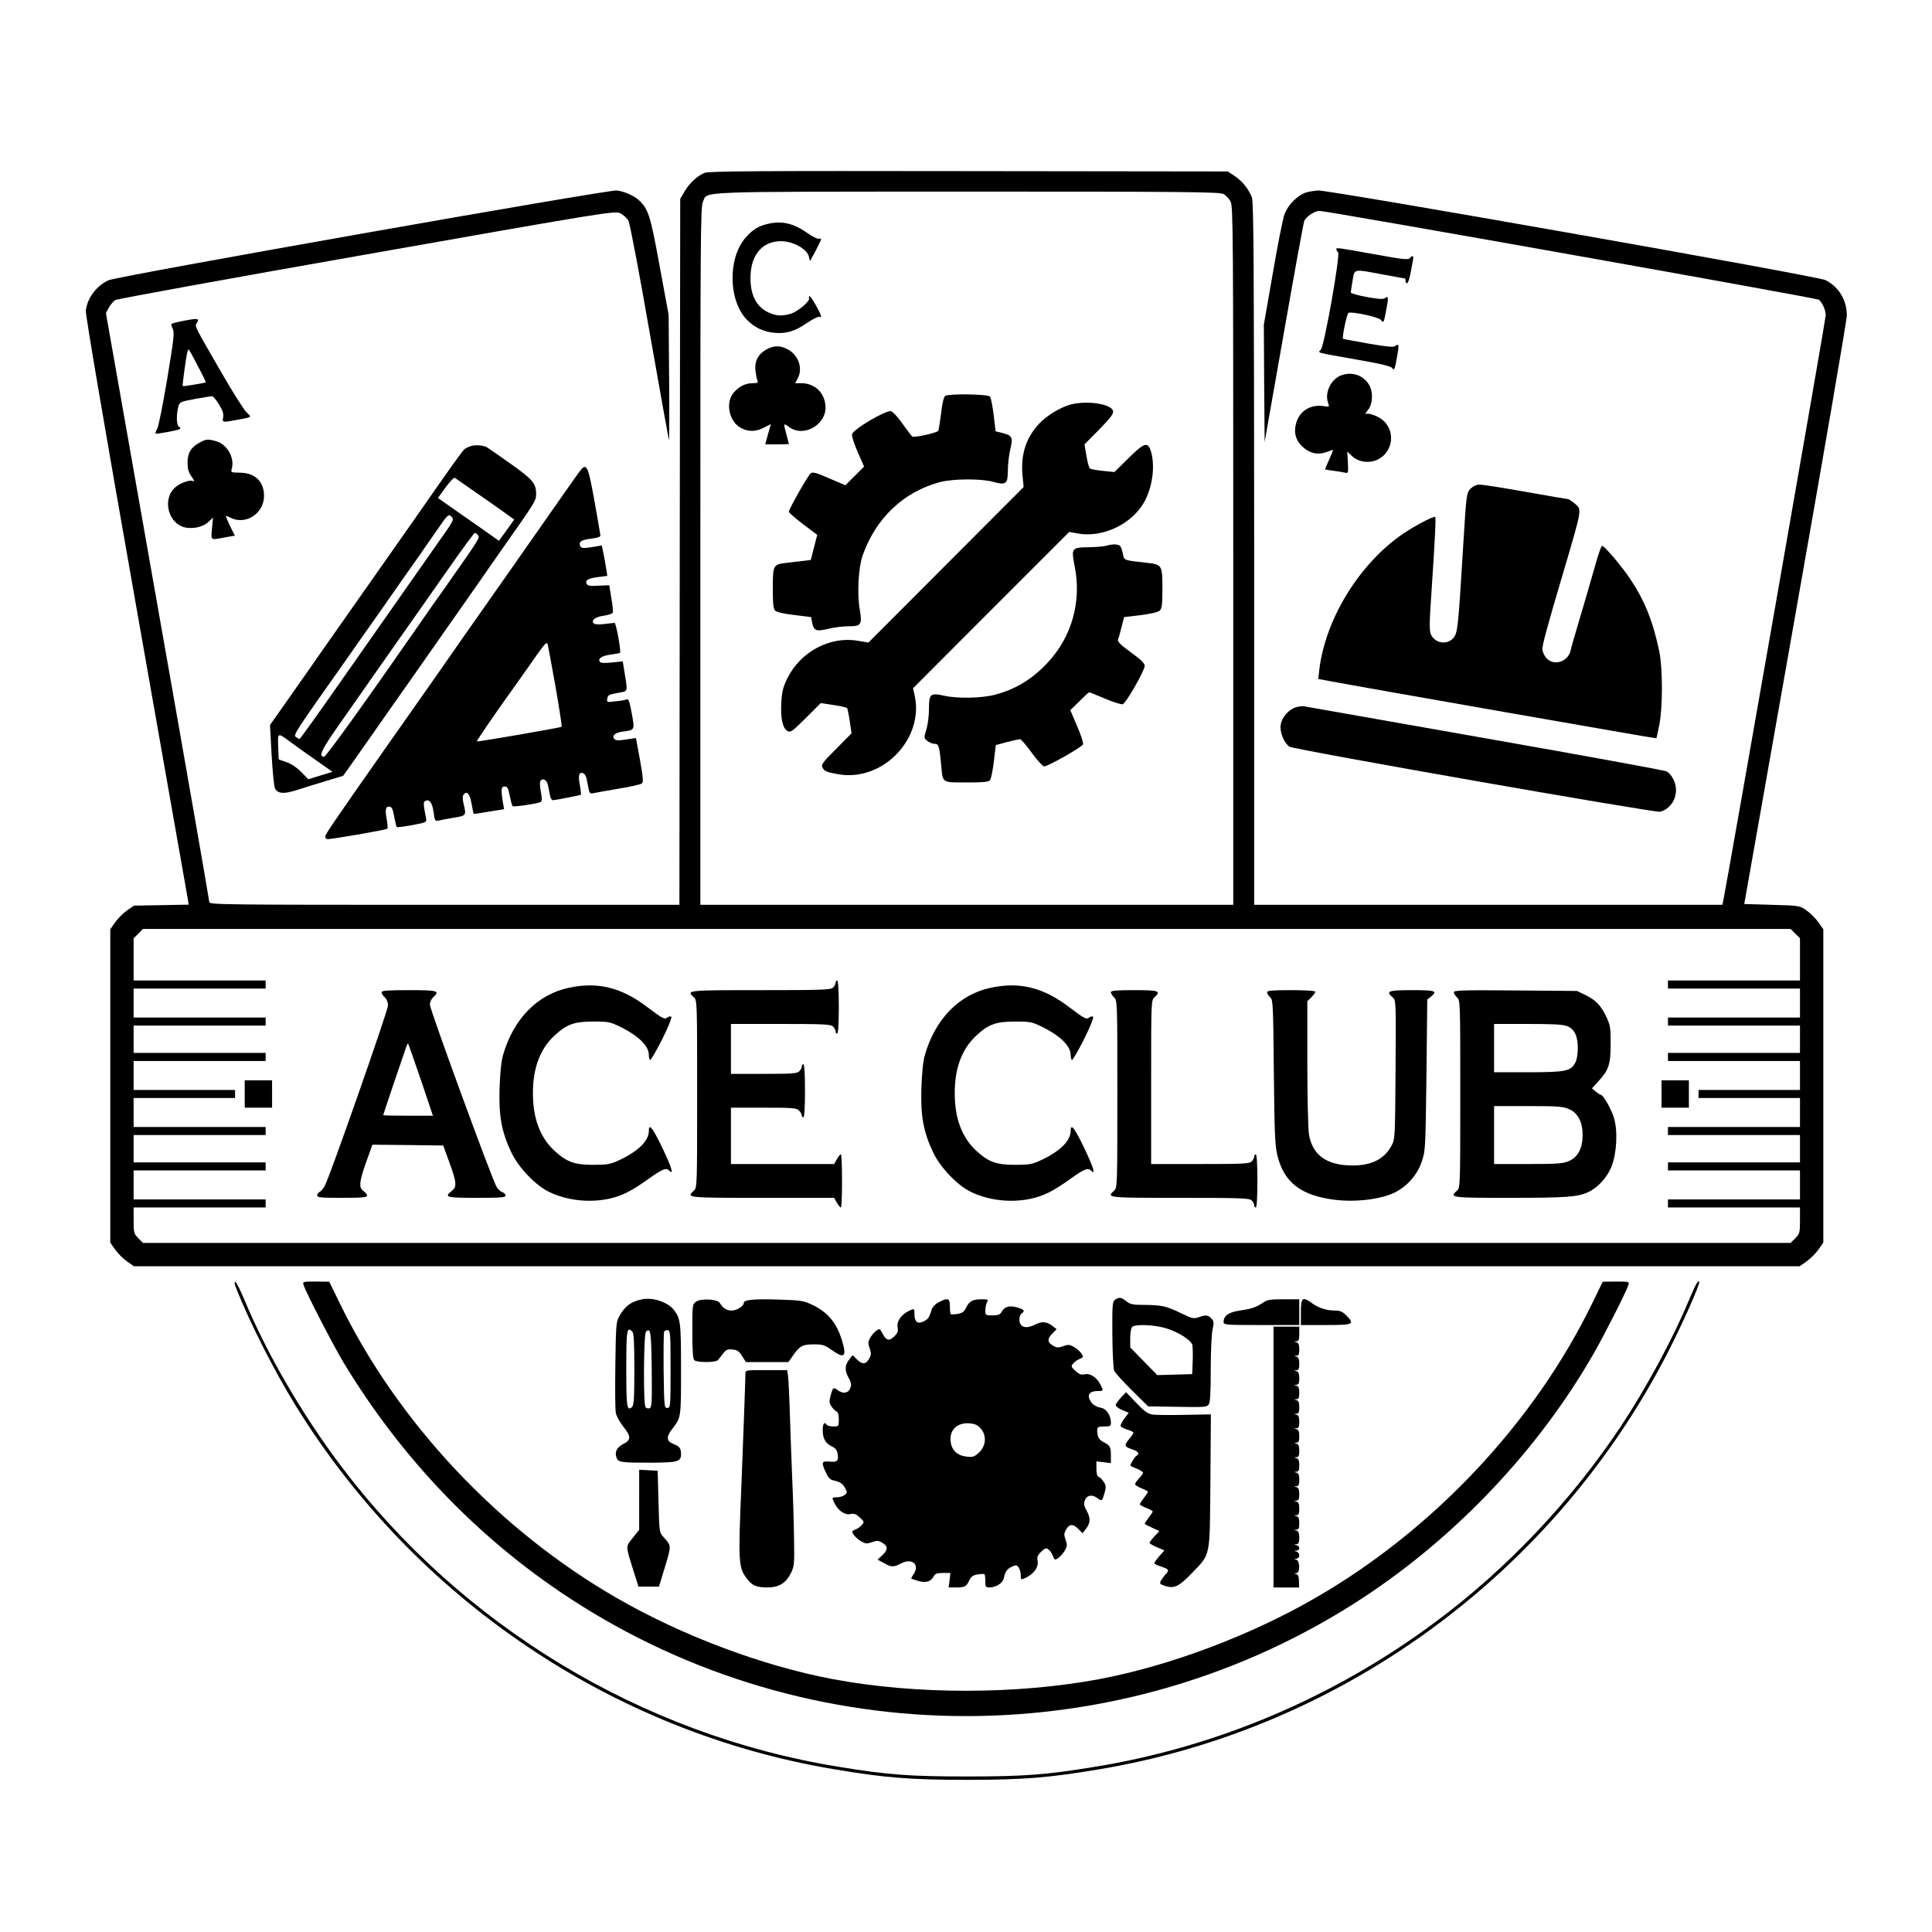
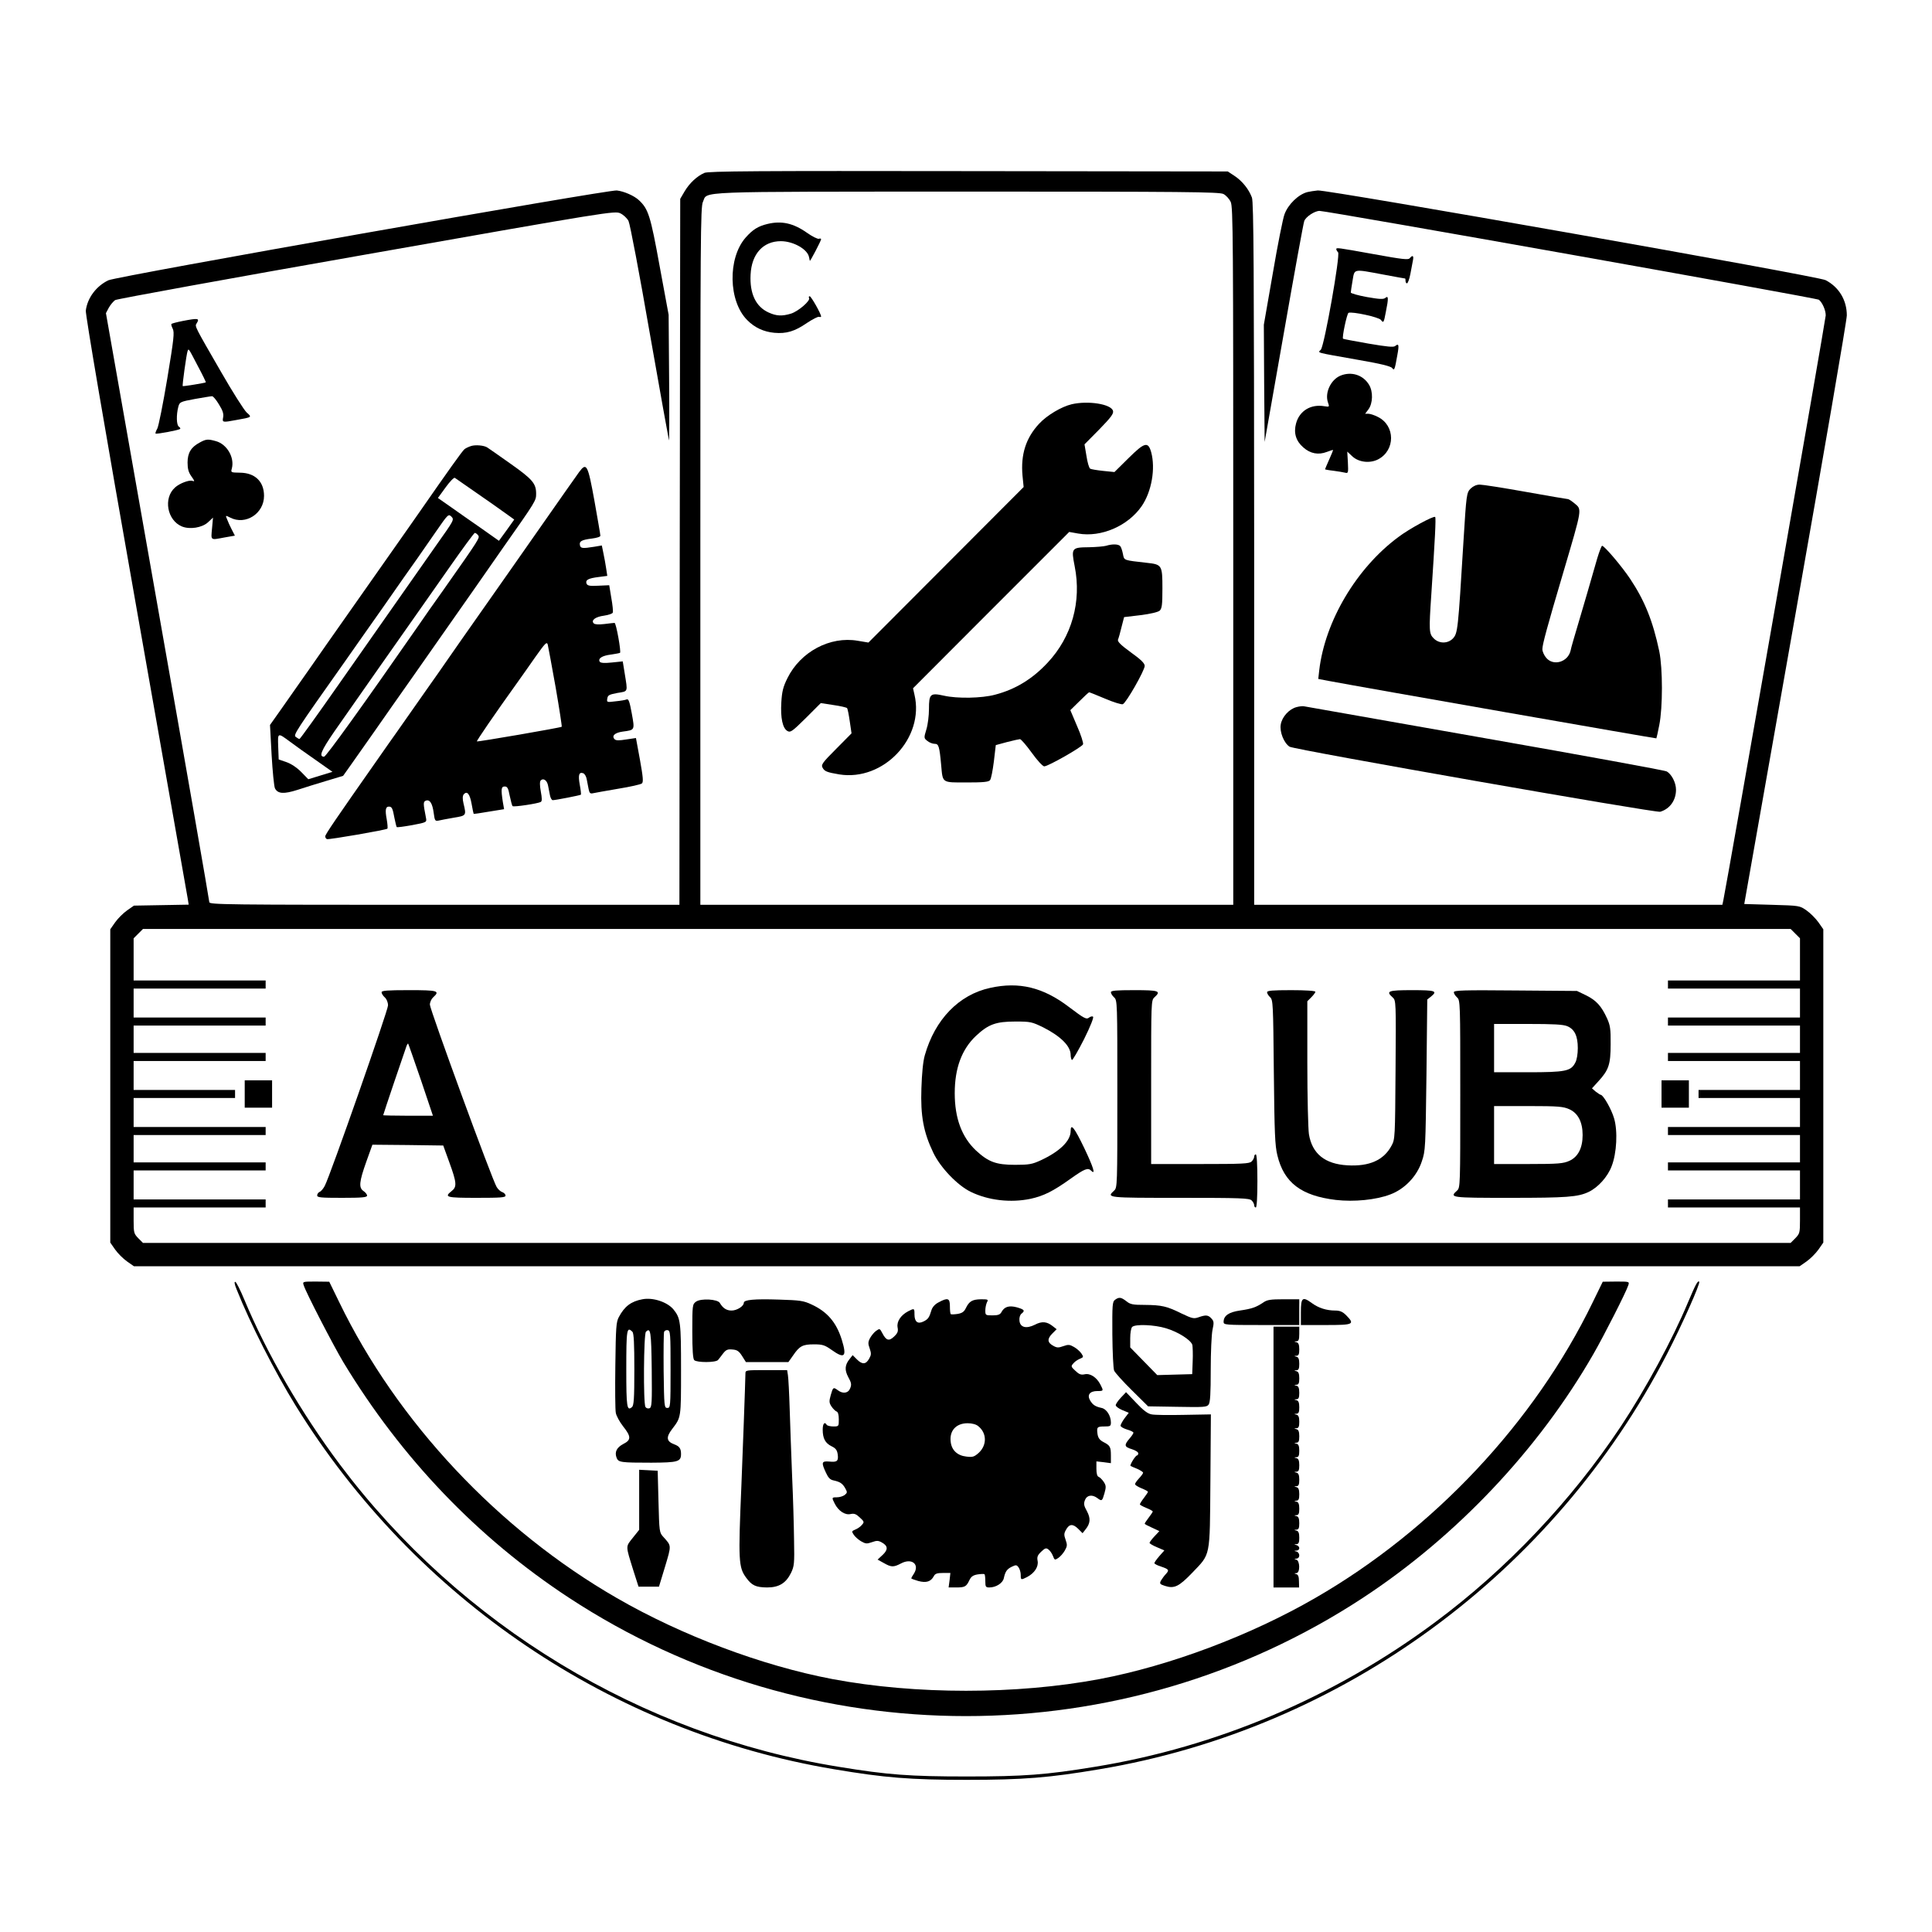
<svg xmlns="http://www.w3.org/2000/svg" version="1.0" width="1200pt" height="1200pt" viewBox="0 0 1200 1200" preserveAspectRatio="xMidYMid meet">
  <g transform="translate(0,1200) scale(0.1,-0.1)" fill="#000000" stroke="none">
    <path d="M4375 10926 c-46 -20 -93 -64 -123 -115 l-27 -46 -3 -2192 -2 -2193 -1460 0 c-1376 0 -1460 1 -1460 17 0 10 -144 837 -321 1838 l-321 1820 18 34 c10 18 28 39 39 47 11 7 714 135 1562 284 1513 267 1542 271 1576 255 19 -9 42 -30 51 -48 9 -18 68 -328 131 -692 64 -363 118 -664 120 -670 2 -5 3 168 1 385 l-3 395 -56 303 c-57 314 -70 354 -129 409 -29 27 -92 55 -137 60 -52 6 -3107 -533 -3158 -558 -75 -36 -130 -109 -140 -188 -3 -22 116 -722 312 -1831 174 -987 319 -1809 322 -1827 l5 -32 -170 -3 -170 -3 -43 -30 c-24 -17 -57 -50 -74 -74 l-30 -43 0 -973 0 -973 30 -43 c17 -24 50 -57 74 -74 l43 -30 5173 0 5173 0 43 30 c24 17 57 50 74 74 l30 43 0 973 0 973 -30 43 c-17 24 -50 57 -74 74 -43 30 -43 30 -215 35 l-172 5 318 1800 c175 990 319 1825 319 1856 0 95 -49 176 -132 219 -48 25 -3097 563 -3154 557 -22 -2 -51 -7 -64 -10 -56 -14 -121 -77 -143 -139 -9 -23 -42 -187 -72 -364 l-56 -321 2 -364 3 -364 119 675 c65 371 122 685 127 697 10 27 65 63 95 63 47 0 3089 -541 3102 -552 22 -19 42 -65 42 -97 0 -23 -612 -3518 -636 -3633 l-6 -28 -1454 0 -1454 0 0 2178 c-1 1792 -3 2184 -14 2215 -19 51 -60 103 -109 135 l-41 27 -1610 2 c-1313 2 -1617 0 -1641 -11z m3224 -131 c16 -8 36 -30 45 -49 15 -31 16 -216 16 -2200 l0 -2166 -1655 0 -1655 0 0 2166 c0 1982 1 2169 16 2200 32 68 -90 63 1637 64 1354 0 1572 -2 1596 -15z m3552 -4594 l29 -29 0 -131 0 -131 -410 0 -410 0 0 -25 0 -25 410 0 410 0 0 -90 0 -90 -410 0 -410 0 0 -25 0 -25 410 0 410 0 0 -85 0 -85 -410 0 -410 0 0 -25 0 -25 410 0 410 0 0 -90 0 -90 -315 0 -315 0 0 -25 0 -25 315 0 315 0 0 -90 0 -90 -410 0 -410 0 0 -25 0 -25 410 0 410 0 0 -85 0 -85 -410 0 -410 0 0 -25 0 -25 410 0 410 0 0 -90 0 -90 -410 0 -410 0 0 -25 0 -25 410 0 410 0 0 -81 c0 -76 -2 -82 -29 -110 l-29 -29 -5117 0 -5117 0 -29 29 c-27 28 -29 34 -29 110 l0 81 410 0 410 0 0 25 0 25 -410 0 -410 0 0 90 0 90 410 0 410 0 0 25 0 25 -410 0 -410 0 0 85 0 85 410 0 410 0 0 25 0 25 -410 0 -410 0 0 90 0 90 315 0 315 0 0 25 0 25 -315 0 -315 0 0 90 0 90 410 0 410 0 0 25 0 25 -410 0 -410 0 0 85 0 85 410 0 410 0 0 25 0 25 -410 0 -410 0 0 90 0 90 410 0 410 0 0 25 0 25 -410 0 -410 0 0 131 0 131 29 29 29 29 5117 0 5117 0 29 -29z" />
    <path d="M4767 10609 c-58 -14 -91 -34 -136 -85 -112 -128 -107 -395 10 -512 46 -47 103 -73 168 -79 75 -7 128 9 203 61 35 23 69 41 76 38 6 -2 12 -1 12 2 0 17 -62 126 -71 126 -5 0 -7 -5 -4 -11 11 -16 -67 -83 -112 -97 -56 -17 -91 -15 -139 7 -80 36 -118 118 -112 235 6 129 78 208 188 208 77 0 166 -50 175 -99 2 -10 4 -20 5 -23 1 -7 69 123 70 134 0 4 -6 6 -13 3 -8 -3 -42 14 -76 38 -84 59 -157 75 -244 54z" />
-     <path d="M4758 9828 c-49 -28 -72 -72 -66 -128 3 -25 8 -53 12 -62 7 -15 3 -18 -28 -18 -46 0 -86 -20 -120 -60 -48 -57 -31 -163 32 -209 47 -33 99 -36 153 -9 l47 24 -18 -63 -17 -63 73 0 c41 0 74 1 74 3 0 1 -7 27 -15 57 -20 74 -20 74 16 48 92 -69 237 17 226 133 -7 83 -68 139 -152 139 l-36 0 17 32 c32 62 2 146 -67 180 -45 24 -86 22 -131 -4z" />
-     <path d="M5871 9541 c-9 -6 -19 -45 -26 -111 -7 -55 -15 -103 -17 -106 -14 -14 -151 -44 -162 -35 -6 5 -33 41 -61 80 -27 39 -59 74 -71 77 -31 8 -238 -114 -242 -144 -2 -12 14 -62 36 -111 l39 -89 -58 -58 -58 -58 -101 43 c-80 35 -103 41 -115 31 -17 -14 -135 -222 -135 -238 0 -7 40 -41 88 -78 l88 -66 -20 -78 -20 -78 -56 -7 c-30 -3 -77 -9 -103 -12 -74 -9 -77 -16 -77 -158 0 -95 3 -127 15 -138 9 -9 55 -20 119 -27 l104 -13 6 -32 c10 -53 26 -59 99 -41 35 9 91 16 124 16 83 0 89 9 73 105 -17 98 -8 262 18 335 82 232 255 396 482 456 82 21 253 22 330 1 79 -22 90 -13 90 71 0 37 7 96 15 131 18 75 13 86 -50 102 l-41 10 -12 101 c-7 56 -17 107 -23 115 -13 15 -254 19 -278 4z" />
    <path d="M6656 9489 c-63 -15 -153 -68 -202 -121 -82 -88 -115 -191 -103 -323 l7 -70 -482 -483 -482 -483 -66 11 c-172 30 -356 -68 -437 -232 -27 -54 -34 -83 -38 -150 -6 -97 8 -163 39 -179 18 -10 30 -1 113 81 l93 93 78 -12 c43 -6 81 -15 85 -19 4 -4 11 -41 17 -82 l11 -75 -95 -96 c-86 -86 -95 -99 -85 -117 12 -23 27 -29 104 -42 275 -44 530 227 467 495 l-9 40 485 486 485 485 56 -10 c142 -25 309 47 394 170 62 90 87 234 59 336 -19 67 -41 61 -140 -37 l-88 -87 -69 7 c-38 4 -75 10 -82 14 -7 5 -17 40 -23 80 l-12 71 92 93 c73 75 90 98 85 115 -11 42 -154 65 -257 41z" />
    <path d="M6870 8610 c-14 -4 -62 -8 -106 -9 -109 -1 -111 -5 -89 -118 44 -220 -18 -439 -168 -599 -94 -101 -200 -166 -327 -199 -81 -22 -234 -25 -317 -6 -85 19 -93 11 -93 -83 0 -40 -7 -97 -16 -126 -16 -53 -16 -55 6 -72 12 -10 32 -18 45 -18 25 0 30 -13 41 -135 10 -110 3 -105 158 -105 102 0 136 3 145 14 7 8 17 60 24 116 l12 102 70 19 c39 10 75 18 80 18 6 1 39 -37 73 -84 35 -49 69 -85 78 -85 24 0 235 120 241 137 3 8 -13 59 -37 113 l-42 99 56 55 c31 31 58 56 61 56 3 0 48 -18 100 -40 51 -22 101 -37 109 -34 21 8 136 210 136 238 0 16 -23 39 -86 84 -63 46 -84 67 -80 79 4 9 14 44 22 78 l16 62 101 12 c64 8 109 19 120 28 14 14 17 35 17 138 0 144 -3 149 -95 159 -148 17 -142 14 -150 54 -4 21 -11 43 -17 50 -12 13 -49 14 -88 2z" />
-     <path d="M5190 5896 c0 -8 -7 -22 -16 -30 -14 -14 -68 -16 -450 -16 -460 0 -463 0 -414 -45 20 -18 20 -31 20 -600 0 -569 0 -582 -20 -600 -49 -45 -47 -45 425 -45 l446 0 17 -30 c9 -16 20 -30 25 -30 4 0 7 74 7 165 0 91 -3 165 -7 165 -5 0 -16 -14 -25 -30 l-17 -30 -321 0 -320 0 0 175 0 175 203 0 c185 0 205 -2 220 -18 10 -10 17 -24 17 -30 0 -7 5 -12 10 -12 6 0 10 62 10 165 0 103 -4 165 -10 165 -5 0 -10 -6 -10 -14 0 -8 -7 -22 -16 -30 -13 -14 -47 -16 -220 -16 l-204 0 0 155 0 155 309 0 c268 0 312 -2 325 -16 9 -8 16 -22 16 -30 0 -8 5 -14 10 -14 6 0 10 62 10 165 0 103 -4 165 -10 165 -5 0 -10 -6 -10 -14z" />
-     <path d="M3530 5864 c-194 -42 -343 -196 -406 -419 -11 -38 -18 -113 -21 -205 -6 -171 13 -273 74 -400 44 -92 150 -203 233 -243 109 -53 247 -69 371 -43 82 18 140 47 249 125 86 61 107 70 127 50 30 -30 15 19 -42 139 -62 129 -85 158 -85 107 0 -61 -67 -127 -186 -182 -52 -24 -71 -28 -159 -28 -119 0 -166 18 -243 89 -88 83 -132 200 -132 356 0 156 44 273 132 356 77 72 124 89 244 89 96 0 103 -2 175 -37 108 -55 169 -116 169 -170 0 -15 4 -29 8 -32 4 -2 38 56 75 129 40 80 62 137 56 140 -5 4 -16 1 -24 -5 -17 -14 -31 -6 -125 65 -160 122 -309 159 -490 119z" />
    <path d="M6150 5864 c-194 -42 -343 -196 -406 -419 -11 -38 -18 -113 -21 -205 -6 -171 13 -273 74 -400 44 -92 150 -203 233 -243 109 -53 247 -69 371 -43 82 18 140 47 249 125 86 61 107 70 127 50 30 -30 15 19 -42 139 -62 129 -85 158 -85 107 0 -61 -67 -127 -186 -182 -52 -24 -71 -28 -159 -28 -119 0 -166 18 -243 89 -88 83 -132 200 -132 356 0 156 44 273 132 356 77 72 124 89 244 89 96 0 103 -2 175 -37 108 -55 169 -116 169 -170 0 -15 4 -29 8 -32 4 -2 38 56 75 129 40 80 62 137 56 140 -5 4 -16 1 -24 -5 -17 -14 -31 -6 -125 65 -160 122 -309 159 -490 119z" />
    <path d="M2370 5837 c0 -8 9 -22 20 -32 12 -11 20 -31 20 -50 0 -31 -359 -1057 -393 -1121 -9 -17 -23 -34 -32 -37 -8 -4 -15 -13 -15 -22 0 -13 22 -15 155 -15 125 0 155 3 155 14 0 7 -10 20 -22 28 -31 21 -27 58 17 182 l38 106 220 -2 220 -3 38 -105 c46 -126 48 -152 14 -178 -48 -38 -34 -42 155 -42 150 0 180 2 180 14 0 8 -9 17 -19 21 -11 3 -27 17 -36 32 -26 39 -415 1103 -415 1133 0 15 9 35 20 45 45 41 30 45 -150 45 -136 0 -170 -3 -170 -13z m244 -544 l75 -223 -154 0 c-85 0 -155 2 -155 3 0 5 136 406 145 430 4 10 9 17 10 15 2 -2 37 -103 79 -225z" />
    <path d="M6900 5837 c0 -8 9 -22 20 -32 20 -18 20 -31 20 -600 0 -569 0 -582 -20 -600 -49 -45 -46 -45 409 -45 377 0 431 -2 445 -16 9 -8 16 -22 16 -30 0 -8 5 -14 10 -14 6 0 10 62 10 165 0 103 -4 165 -10 165 -5 0 -10 -6 -10 -14 0 -8 -7 -22 -16 -30 -13 -14 -56 -16 -320 -16 l-304 0 0 508 c0 496 0 509 20 527 44 40 29 45 -125 45 -115 0 -145 -3 -145 -13z" />
    <path d="M7870 5837 c0 -8 9 -22 19 -31 18 -17 19 -40 23 -464 4 -382 7 -457 22 -518 41 -170 148 -251 363 -277 113 -13 249 0 338 34 89 33 166 113 196 205 23 67 23 82 29 537 l5 469 23 18 c43 35 28 40 -118 40 -149 0 -164 -6 -120 -45 21 -19 21 -26 18 -449 -3 -422 -3 -432 -25 -472 -48 -90 -138 -130 -274 -122 -140 8 -219 72 -239 193 -5 33 -10 232 -10 443 l0 383 25 25 c14 14 25 29 25 34 0 6 -61 10 -150 10 -119 0 -150 -3 -150 -13z" />
    <path d="M9030 5837 c0 -8 9 -22 20 -32 20 -18 20 -31 20 -600 0 -569 0 -582 -20 -600 -49 -44 -41 -45 329 -45 351 0 422 5 489 37 58 28 117 93 142 159 32 81 39 220 15 299 -16 55 -67 145 -83 145 -4 1 -18 10 -31 20 l-23 20 40 44 c64 70 76 104 76 231 1 94 -3 117 -22 159 -35 77 -67 112 -129 143 l-58 28 -382 3 c-324 3 -383 1 -383 -11z m705 -211 c45 -19 65 -61 65 -136 0 -36 -6 -74 -16 -91 -27 -52 -60 -59 -294 -59 l-210 0 0 150 0 150 210 0 c159 0 219 -3 245 -14z m13 -516 c53 -24 82 -79 82 -160 0 -81 -29 -136 -82 -160 -38 -17 -67 -20 -255 -20 l-213 0 0 180 0 180 213 0 c188 0 217 -3 255 -20z" />
    <path d="M1520 5205 l0 -85 85 0 85 0 0 85 0 85 -85 0 -85 0 0 -85z" />
-     <path d="M10320 5205 l0 -85 85 0 85 0 0 85 0 85 -85 0 -85 0 0 -85z" />
+     <path d="M10320 5205 l0 -85 85 0 85 0 0 85 0 85 -85 0 -85 0 0 -85" />
    <path d="M8300 10452 c0 -4 5 -13 11 -19 15 -15 -85 -580 -107 -605 -20 -21 -39 -15 231 -63 140 -24 204 -40 212 -51 13 -18 16 -12 32 80 12 64 9 75 -13 57 -10 -9 -49 -5 -167 15 -85 15 -155 28 -157 30 -8 6 24 157 34 161 24 9 189 -27 201 -44 16 -21 18 -19 31 51 17 83 16 102 -3 86 -12 -10 -35 -9 -115 5 -55 10 -100 23 -100 28 0 6 5 39 11 74 13 75 1 73 189 38 74 -14 136 -25 138 -25 1 0 2 -7 2 -15 0 -8 4 -15 9 -15 5 0 15 26 21 58 6 31 13 69 16 85 6 29 -2 35 -20 13 -9 -11 -45 -7 -221 25 -233 42 -235 42 -235 31z" />
    <path d="M1133 10006 c-35 -7 -65 -15 -68 -18 -3 -3 1 -16 8 -30 11 -23 7 -62 -34 -309 -26 -156 -54 -296 -62 -311 -8 -14 -13 -28 -11 -31 5 -5 145 21 153 29 3 3 -1 9 -8 14 -15 9 -17 73 -3 125 8 28 12 30 103 47 52 9 99 17 106 17 6 1 26 -22 43 -51 24 -38 30 -59 26 -80 -6 -32 -5 -33 80 -17 101 18 100 17 66 47 -16 15 -88 128 -159 252 -164 284 -164 283 -152 301 21 33 11 34 -88 15z m96 -280 c29 -54 51 -99 49 -101 -6 -4 -141 -26 -143 -23 -4 4 23 197 30 217 7 18 4 22 64 -93z" />
    <path d="M8324 9666 c-59 -26 -96 -106 -76 -165 10 -29 10 -29 -23 -24 -84 14 -154 -29 -175 -107 -16 -59 -1 -109 45 -149 44 -39 94 -48 146 -28 21 8 39 14 39 11 0 -2 -11 -29 -25 -60 -14 -31 -25 -58 -25 -59 0 -1 24 -6 53 -9 28 -4 61 -9 72 -12 19 -5 20 -1 17 63 l-4 68 31 -29 c39 -37 109 -46 161 -19 107 56 107 209 -1 263 -21 11 -48 20 -59 20 l-21 0 21 28 c27 37 29 109 4 151 -37 63 -112 86 -180 57z" />
    <path d="M1240 9251 c-53 -28 -75 -64 -75 -124 0 -39 6 -61 24 -86 20 -28 22 -33 7 -28 -19 8 -81 -15 -109 -41 -74 -66 -49 -204 43 -242 49 -20 125 -8 162 26 l31 29 -6 -67 c-7 -77 -12 -73 79 -56 l63 11 -20 39 c-11 21 -24 50 -29 64 -10 24 -10 24 20 9 95 -49 210 25 210 135 0 89 -56 143 -149 144 -57 1 -58 1 -51 26 18 68 -30 151 -99 170 -50 14 -61 13 -101 -9z" />
    <path d="M2927 9230 c-16 -5 -35 -14 -42 -20 -13 -10 -99 -131 -277 -387 -24 -34 -108 -155 -188 -268 -153 -217 -171 -243 -390 -555 -75 -107 -153 -220 -175 -250 -21 -30 -70 -99 -108 -154 l-70 -99 10 -186 c6 -103 15 -196 21 -208 18 -34 55 -36 140 -9 42 14 123 39 180 56 l103 31 42 59 c23 33 92 130 152 216 61 87 166 238 235 335 121 172 296 422 391 558 25 36 104 149 175 251 202 287 204 290 204 333 0 64 -22 90 -161 188 -73 52 -138 97 -143 100 -21 13 -72 17 -99 9z m-17 -257 c41 -29 109 -76 151 -105 41 -29 88 -63 104 -74 l29 -21 -47 -66 -48 -66 -109 77 c-61 42 -146 102 -190 133 l-80 56 48 66 c26 36 51 62 57 59 6 -4 44 -30 85 -59z m-200 -359 c-121 -173 -244 -348 -607 -866 -130 -186 -239 -338 -243 -338 -3 0 -14 6 -23 13 -16 12 -4 31 308 472 31 44 135 193 232 330 96 138 192 275 214 305 21 30 74 106 116 167 76 110 78 112 97 94 18 -19 16 -22 -94 -177z m259 62 c13 -16 13 -16 -214 -339 -56 -78 -128 -181 -160 -228 -334 -481 -570 -809 -582 -809 -34 0 -19 36 64 157 86 124 449 641 528 753 21 30 106 151 188 268 81 116 152 212 156 212 5 0 14 -6 20 -14z m-1166 -1284 c28 -21 99 -72 157 -112 l105 -74 -75 -23 -75 -23 -43 44 c-26 27 -63 52 -92 62 l-49 17 -3 79 c-3 89 -5 89 75 30z" />
    <path d="M3597 9068 c-13 -18 -119 -168 -234 -333 -115 -165 -281 -401 -368 -525 -87 -124 -185 -263 -217 -310 -32 -47 -83 -119 -112 -160 -50 -71 -128 -183 -207 -295 -20 -27 -68 -97 -109 -155 -270 -385 -330 -473 -330 -485 0 -7 5 -15 11 -17 13 -4 367 57 375 65 3 3 1 29 -4 58 -11 58 -7 79 13 79 19 0 24 -10 35 -71 6 -29 12 -54 14 -56 2 -3 45 3 96 12 90 17 91 18 86 44 -18 92 -18 101 -1 108 25 9 41 -17 49 -78 6 -46 9 -50 29 -46 12 3 55 11 95 18 79 13 79 13 61 88 -7 30 -6 47 1 57 21 24 38 3 49 -58 6 -34 12 -62 13 -63 2 -1 45 5 96 14 l93 15 -8 46 c-12 79 -10 95 12 95 16 0 22 -10 31 -58 7 -32 14 -61 18 -64 6 -7 158 16 175 26 8 5 8 22 0 65 -7 39 -7 62 0 69 16 16 39 0 45 -32 3 -17 9 -44 12 -61 3 -16 11 -30 17 -30 18 0 170 30 175 34 2 2 -1 30 -7 62 -11 60 -5 81 22 71 8 -3 18 -19 21 -36 3 -17 9 -45 12 -62 5 -25 10 -30 27 -26 12 3 83 15 157 28 74 12 141 27 147 33 10 9 7 40 -12 146 -14 74 -25 135 -25 136 0 0 -27 -4 -61 -9 -42 -7 -63 -7 -71 1 -21 21 0 41 50 48 76 10 75 8 56 113 -13 72 -20 91 -31 87 -8 -4 -39 -9 -70 -12 -54 -7 -55 -6 -51 17 3 21 11 25 63 35 68 11 64 3 45 122 l-12 74 -68 -7 c-46 -5 -70 -3 -75 5 -12 20 14 37 67 44 29 4 55 9 59 11 8 6 -24 186 -34 186 -4 0 -32 -3 -63 -7 -36 -4 -59 -3 -66 4 -19 19 10 41 64 48 27 4 52 12 54 19 3 6 -1 47 -9 91 l-13 79 -67 -3 c-55 -3 -68 0 -74 13 -8 23 11 33 75 41 l54 7 -7 46 c-4 25 -11 68 -17 94 l-10 49 -47 -8 c-74 -12 -85 -10 -89 10 -5 24 10 33 75 41 31 4 53 11 52 18 0 7 -17 104 -37 217 -41 226 -49 240 -95 178z m-146 -1336 c23 -133 40 -244 38 -246 -7 -6 -523 -95 -527 -91 -3 3 106 163 258 375 19 27 67 94 105 149 61 86 71 97 77 78 3 -12 25 -131 49 -265z" />
    <path d="M9135 8966 c-26 -26 -27 -35 -45 -326 -34 -559 -36 -572 -65 -605 -32 -34 -87 -34 -120 0 -29 28 -30 49 -15 270 23 348 30 478 24 484 -9 9 -162 -74 -229 -125 -260 -193 -455 -522 -491 -827 l-6 -54 63 -12 c240 -45 2035 -359 2037 -357 1 2 10 39 18 82 22 109 22 352 0 459 -40 189 -91 315 -181 450 -52 78 -160 205 -174 205 -4 0 -17 -35 -30 -77 -48 -168 -84 -291 -101 -348 -47 -159 -60 -202 -65 -227 -17 -70 -106 -97 -151 -44 -13 15 -24 39 -24 54 0 29 29 136 130 477 119 404 117 389 69 429 -17 14 -35 26 -40 26 -5 0 -123 20 -262 45 -140 25 -268 45 -286 45 -20 0 -40 -9 -56 -24z" />
    <path d="M8053 7608 c-46 -12 -90 -60 -98 -108 -8 -46 20 -116 55 -138 31 -19 2273 -412 2302 -404 60 18 98 71 98 137 0 44 -28 98 -59 114 -11 6 -518 99 -1128 206 -609 107 -1115 197 -1123 198 -8 2 -29 0 -47 -5z" />
    <path d="M1469 3993 c85 -214 237 -512 367 -723 741 -1200 1966 -2028 3344 -2259 314 -53 473 -66 825 -66 352 0 511 13 825 66 1505 252 2820 1215 3524 2579 92 178 209 440 200 449 -9 9 -22 -16 -70 -129 -95 -228 -263 -538 -417 -770 -309 -464 -710 -887 -1152 -1215 -626 -466 -1356 -776 -2115 -899 -304 -50 -442 -60 -795 -60 -353 0 -491 10 -795 60 -1226 198 -2350 879 -3100 1879 -238 318 -452 686 -593 1024 -24 58 -49 107 -55 109 -8 2 -6 -13 7 -45z" />
    <path d="M1886 4018 c13 -44 184 -374 246 -478 361 -597 835 -1092 1402 -1464 1494 -980 3438 -980 4932 0 580 381 1090 920 1431 1514 64 111 206 390 217 428 7 22 6 22 -76 22 l-83 -1 -62 -127 c-360 -744 -989 -1414 -1723 -1837 -405 -234 -903 -421 -1340 -504 -516 -97 -1144 -97 -1660 0 -437 83 -935 270 -1340 504 -734 423 -1363 1093 -1723 1837 l-62 127 -83 1 c-82 0 -83 0 -76 -22z" />
    <path d="M3990 3930 c-70 -13 -111 -44 -146 -110 -17 -31 -19 -64 -22 -299 -2 -146 -1 -280 3 -297 3 -18 24 -56 45 -83 51 -64 51 -85 1 -110 -41 -22 -55 -50 -41 -86 11 -28 26 -30 216 -30 165 1 184 6 184 54 0 34 -10 48 -42 60 -49 18 -52 44 -14 94 57 75 56 66 56 370 0 298 -3 319 -47 374 -38 46 -128 76 -193 63z m-62 -202 c9 -9 12 -75 12 -234 0 -182 -3 -224 -15 -234 -31 -26 -35 -1 -35 234 0 249 3 269 38 234z m120 -232 c2 -210 1 -237 -14 -243 -9 -3 -20 0 -25 8 -14 23 -11 453 3 467 29 29 33 3 36 -232z m117 -1 c0 -233 -1 -240 -20 -240 -19 0 -20 8 -23 230 -1 126 0 236 3 243 3 7 13 12 22 10 17 -3 18 -22 18 -243z" />
    <path d="M6926 3927 c-17 -12 -18 -31 -17 -216 1 -111 6 -212 11 -224 5 -12 54 -67 110 -122 l101 -100 182 -3 c164 -3 183 -2 194 14 10 13 13 70 13 215 0 109 5 221 11 249 10 45 9 54 -7 71 -20 22 -35 23 -80 7 -29 -10 -39 -8 -106 24 -91 45 -122 52 -228 53 -73 0 -90 3 -114 23 -33 25 -45 27 -70 9z m316 -177 c77 -23 156 -74 164 -104 2 -11 4 -57 2 -101 l-3 -80 -109 -3 -108 -3 -84 86 -84 86 0 58 c0 31 5 62 12 69 19 19 138 14 210 -8z" />
    <path d="M4323 3915 c-22 -16 -23 -21 -23 -184 0 -116 4 -171 12 -179 16 -16 134 -16 148 1 5 6 20 25 31 40 18 23 28 28 58 25 29 -2 41 -10 60 -40 l24 -38 132 0 132 0 29 41 c40 59 60 69 129 69 54 0 67 -4 111 -35 80 -57 95 -42 63 62 -34 110 -91 176 -189 221 -49 23 -71 26 -202 30 -153 5 -218 -1 -218 -20 0 -21 -43 -48 -76 -48 -32 0 -54 15 -73 47 -13 24 -118 30 -148 8z" />
    <path d="M5830 3911 c-22 -11 -38 -29 -44 -47 -14 -47 -21 -58 -50 -72 -36 -18 -56 -2 -56 44 0 39 -1 39 -40 19 -45 -24 -71 -63 -65 -99 5 -25 1 -36 -22 -58 -32 -30 -49 -25 -74 24 -14 27 -16 27 -37 12 -12 -8 -29 -29 -38 -45 -13 -25 -13 -35 -2 -65 10 -30 10 -39 -3 -62 -20 -37 -43 -39 -76 -6 l-27 27 -18 -23 c-31 -38 -33 -69 -9 -114 19 -34 21 -46 12 -68 -12 -32 -45 -37 -77 -13 -28 21 -30 19 -44 -30 -11 -39 -10 -48 4 -70 10 -15 24 -29 32 -32 9 -3 14 -20 14 -49 0 -43 0 -44 -34 -44 -19 0 -38 5 -41 10 -13 22 -25 8 -25 -30 0 -54 16 -84 55 -103 25 -12 34 -23 38 -49 6 -43 -3 -51 -52 -46 -48 4 -51 -5 -21 -69 14 -31 26 -44 47 -48 41 -9 56 -19 73 -49 14 -25 13 -28 -4 -42 -11 -8 -32 -14 -48 -14 -32 0 -33 -1 -13 -40 23 -45 64 -72 98 -64 23 5 35 0 58 -22 28 -26 28 -28 11 -47 -9 -11 -28 -23 -41 -28 -21 -9 -22 -11 -8 -32 8 -12 28 -30 45 -40 28 -16 36 -17 67 -6 31 11 40 11 63 -2 38 -21 39 -45 3 -78 l-30 -28 38 -21 c47 -27 61 -27 107 -3 67 36 118 -5 80 -64 -9 -13 -16 -26 -16 -28 0 -3 20 -10 44 -17 49 -13 78 -4 96 30 8 16 21 20 57 20 l46 0 -5 -45 -6 -45 47 0 c54 0 63 5 82 45 11 23 23 31 51 36 21 3 40 4 43 1 3 -3 5 -23 5 -44 0 -34 3 -38 25 -38 41 0 84 27 90 58 9 41 19 56 50 71 25 12 30 12 42 -5 7 -10 13 -30 13 -46 0 -32 1 -33 40 -13 45 24 71 63 65 99 -5 25 -1 36 22 58 24 23 31 25 45 14 10 -7 22 -25 28 -40 10 -27 12 -27 33 -13 12 8 30 28 40 45 16 28 17 36 6 67 -11 31 -11 40 2 63 20 37 43 39 76 6 l27 -27 18 23 c31 38 33 69 9 114 -19 34 -21 46 -12 69 12 31 45 36 77 12 28 -21 30 -19 44 30 11 39 10 48 -4 70 -10 15 -24 29 -32 32 -9 3 -14 20 -14 50 l0 46 45 -5 45 -6 0 47 c0 54 -5 63 -46 84 -23 12 -33 25 -37 49 -6 44 -3 48 44 48 35 0 39 2 39 25 0 41 -27 84 -58 90 -40 9 -55 19 -72 48 -19 34 0 57 46 57 39 0 39 1 19 40 -23 45 -64 72 -98 64 -23 -5 -35 0 -58 22 -28 26 -28 28 -11 47 9 11 28 23 41 28 21 9 22 11 8 32 -8 12 -28 30 -45 40 -28 16 -36 17 -67 6 -31 -11 -40 -11 -63 2 -37 20 -39 43 -6 76 l27 27 -23 18 c-37 30 -68 33 -112 10 -54 -27 -92 -17 -96 25 -2 18 3 35 12 43 24 19 20 26 -28 40 -49 13 -78 4 -96 -30 -8 -15 -21 -20 -55 -20 -44 0 -45 1 -45 31 0 17 5 39 10 50 10 18 7 19 -37 19 -54 -1 -73 -12 -94 -55 -11 -23 -23 -31 -51 -36 -21 -3 -40 -4 -43 -1 -3 3 -5 25 -5 49 0 50 -13 55 -70 24z m246 -769 c54 -43 55 -118 3 -166 -28 -25 -38 -28 -77 -23 -55 6 -91 39 -97 91 -9 69 33 116 105 116 28 0 53 -7 66 -18z" />
    <path d="M7845 3909 c-44 -29 -69 -38 -144 -49 -69 -10 -101 -32 -101 -71 0 -18 11 -19 235 -19 l235 0 0 80 0 80 -97 0 c-82 0 -103 -3 -128 -21z" />
    <path d="M8080 3850 l0 -80 155 0 c173 0 182 4 126 61 -22 22 -39 29 -68 29 -54 0 -103 16 -143 45 -60 44 -70 37 -70 -55z" />
    <path d="M7910 2950 l0 -810 79 0 80 0 -1 39 c0 28 -5 41 -17 44 -14 4 -14 5 1 6 24 1 23 78 -1 84 -14 4 -14 5 2 6 10 1 17 9 17 20 0 11 -8 22 -17 24 -17 4 -17 5 0 6 9 0 17 7 17 15 0 8 -8 17 -17 19 -17 4 -17 5 0 6 13 1 17 10 17 40 0 29 -5 41 -17 44 -17 4 -17 5 0 6 13 1 17 10 17 40 0 29 -5 41 -17 44 -17 4 -17 5 0 6 13 1 17 10 17 40 0 29 -5 41 -17 44 -17 4 -17 5 0 6 13 1 17 10 17 40 0 29 -5 41 -17 44 -17 4 -17 5 0 6 13 1 17 10 17 40 0 29 -5 41 -17 44 -17 4 -17 5 0 6 13 1 17 10 17 40 0 29 -5 41 -17 44 -17 4 -17 5 0 6 13 1 17 10 17 40 0 29 -5 41 -17 44 -17 4 -17 5 0 6 13 1 17 10 17 40 0 29 -5 41 -17 44 -17 4 -17 5 0 6 13 1 17 10 17 40 0 29 -5 41 -17 44 -17 4 -17 5 0 6 13 1 17 10 17 40 0 29 -5 41 -17 44 -17 4 -17 5 0 6 13 1 17 10 17 40 0 29 -5 41 -17 44 -17 4 -17 5 0 6 13 1 17 10 17 40 0 29 -5 41 -17 44 -17 4 -17 5 0 6 13 1 17 10 17 40 0 29 -5 41 -17 44 -17 4 -17 5 0 6 13 1 17 10 17 40 0 29 -5 41 -17 44 -17 4 -17 5 0 6 13 1 17 10 17 46 l0 45 -80 0 -80 0 0 -810z" />
    <path d="M4630 3468 c0 -33 -19 -551 -25 -693 -20 -470 -18 -510 30 -575 35 -48 60 -59 129 -60 74 0 117 26 149 90 20 42 22 57 19 205 -1 88 -6 266 -12 395 -5 129 -12 316 -15 415 -3 99 -8 195 -11 213 l-5 32 -129 0 c-128 0 -130 0 -130 -22z" />
    <path d="M6962 3319 c-18 -19 -32 -40 -32 -47 0 -7 18 -21 40 -30 l41 -17 -26 -34 c-14 -19 -25 -40 -25 -46 0 -7 18 -17 40 -24 22 -6 40 -15 40 -20 0 -4 -11 -21 -25 -37 -34 -40 -32 -51 15 -65 22 -7 40 -18 40 -26 0 -7 -4 -13 -8 -13 -9 0 -46 -59 -40 -65 1 -1 20 -10 41 -18 20 -9 37 -20 37 -24 0 -5 -11 -20 -25 -35 -14 -15 -25 -31 -25 -36 0 -6 18 -17 40 -26 22 -9 40 -18 40 -22 0 -3 -11 -20 -25 -38 -14 -18 -25 -36 -25 -40 0 -3 18 -13 40 -22 22 -9 40 -19 40 -22 0 -3 -11 -20 -25 -38 -14 -18 -25 -35 -25 -38 0 -3 21 -14 46 -25 l45 -21 -30 -32 c-17 -18 -31 -37 -31 -41 0 -4 21 -17 46 -27 l46 -20 -31 -35 c-17 -20 -31 -39 -31 -44 0 -4 18 -14 41 -21 50 -17 53 -22 30 -47 -10 -10 -23 -29 -30 -40 -10 -19 -7 -23 24 -33 58 -19 87 -5 169 80 117 123 110 88 114 570 l3 415 -168 -3 c-92 -2 -182 -1 -200 3 -24 4 -52 25 -96 72 l-63 66 -32 -34z" />
    <path d="M3970 2684 l0 -186 -40 -50 c-45 -57 -45 -45 4 -203 l32 -100 63 0 64 0 38 125 c40 134 40 127 -10 183 -26 28 -26 32 -31 220 l-5 192 -57 3 -58 3 0 -187z" />
  </g>
</svg>